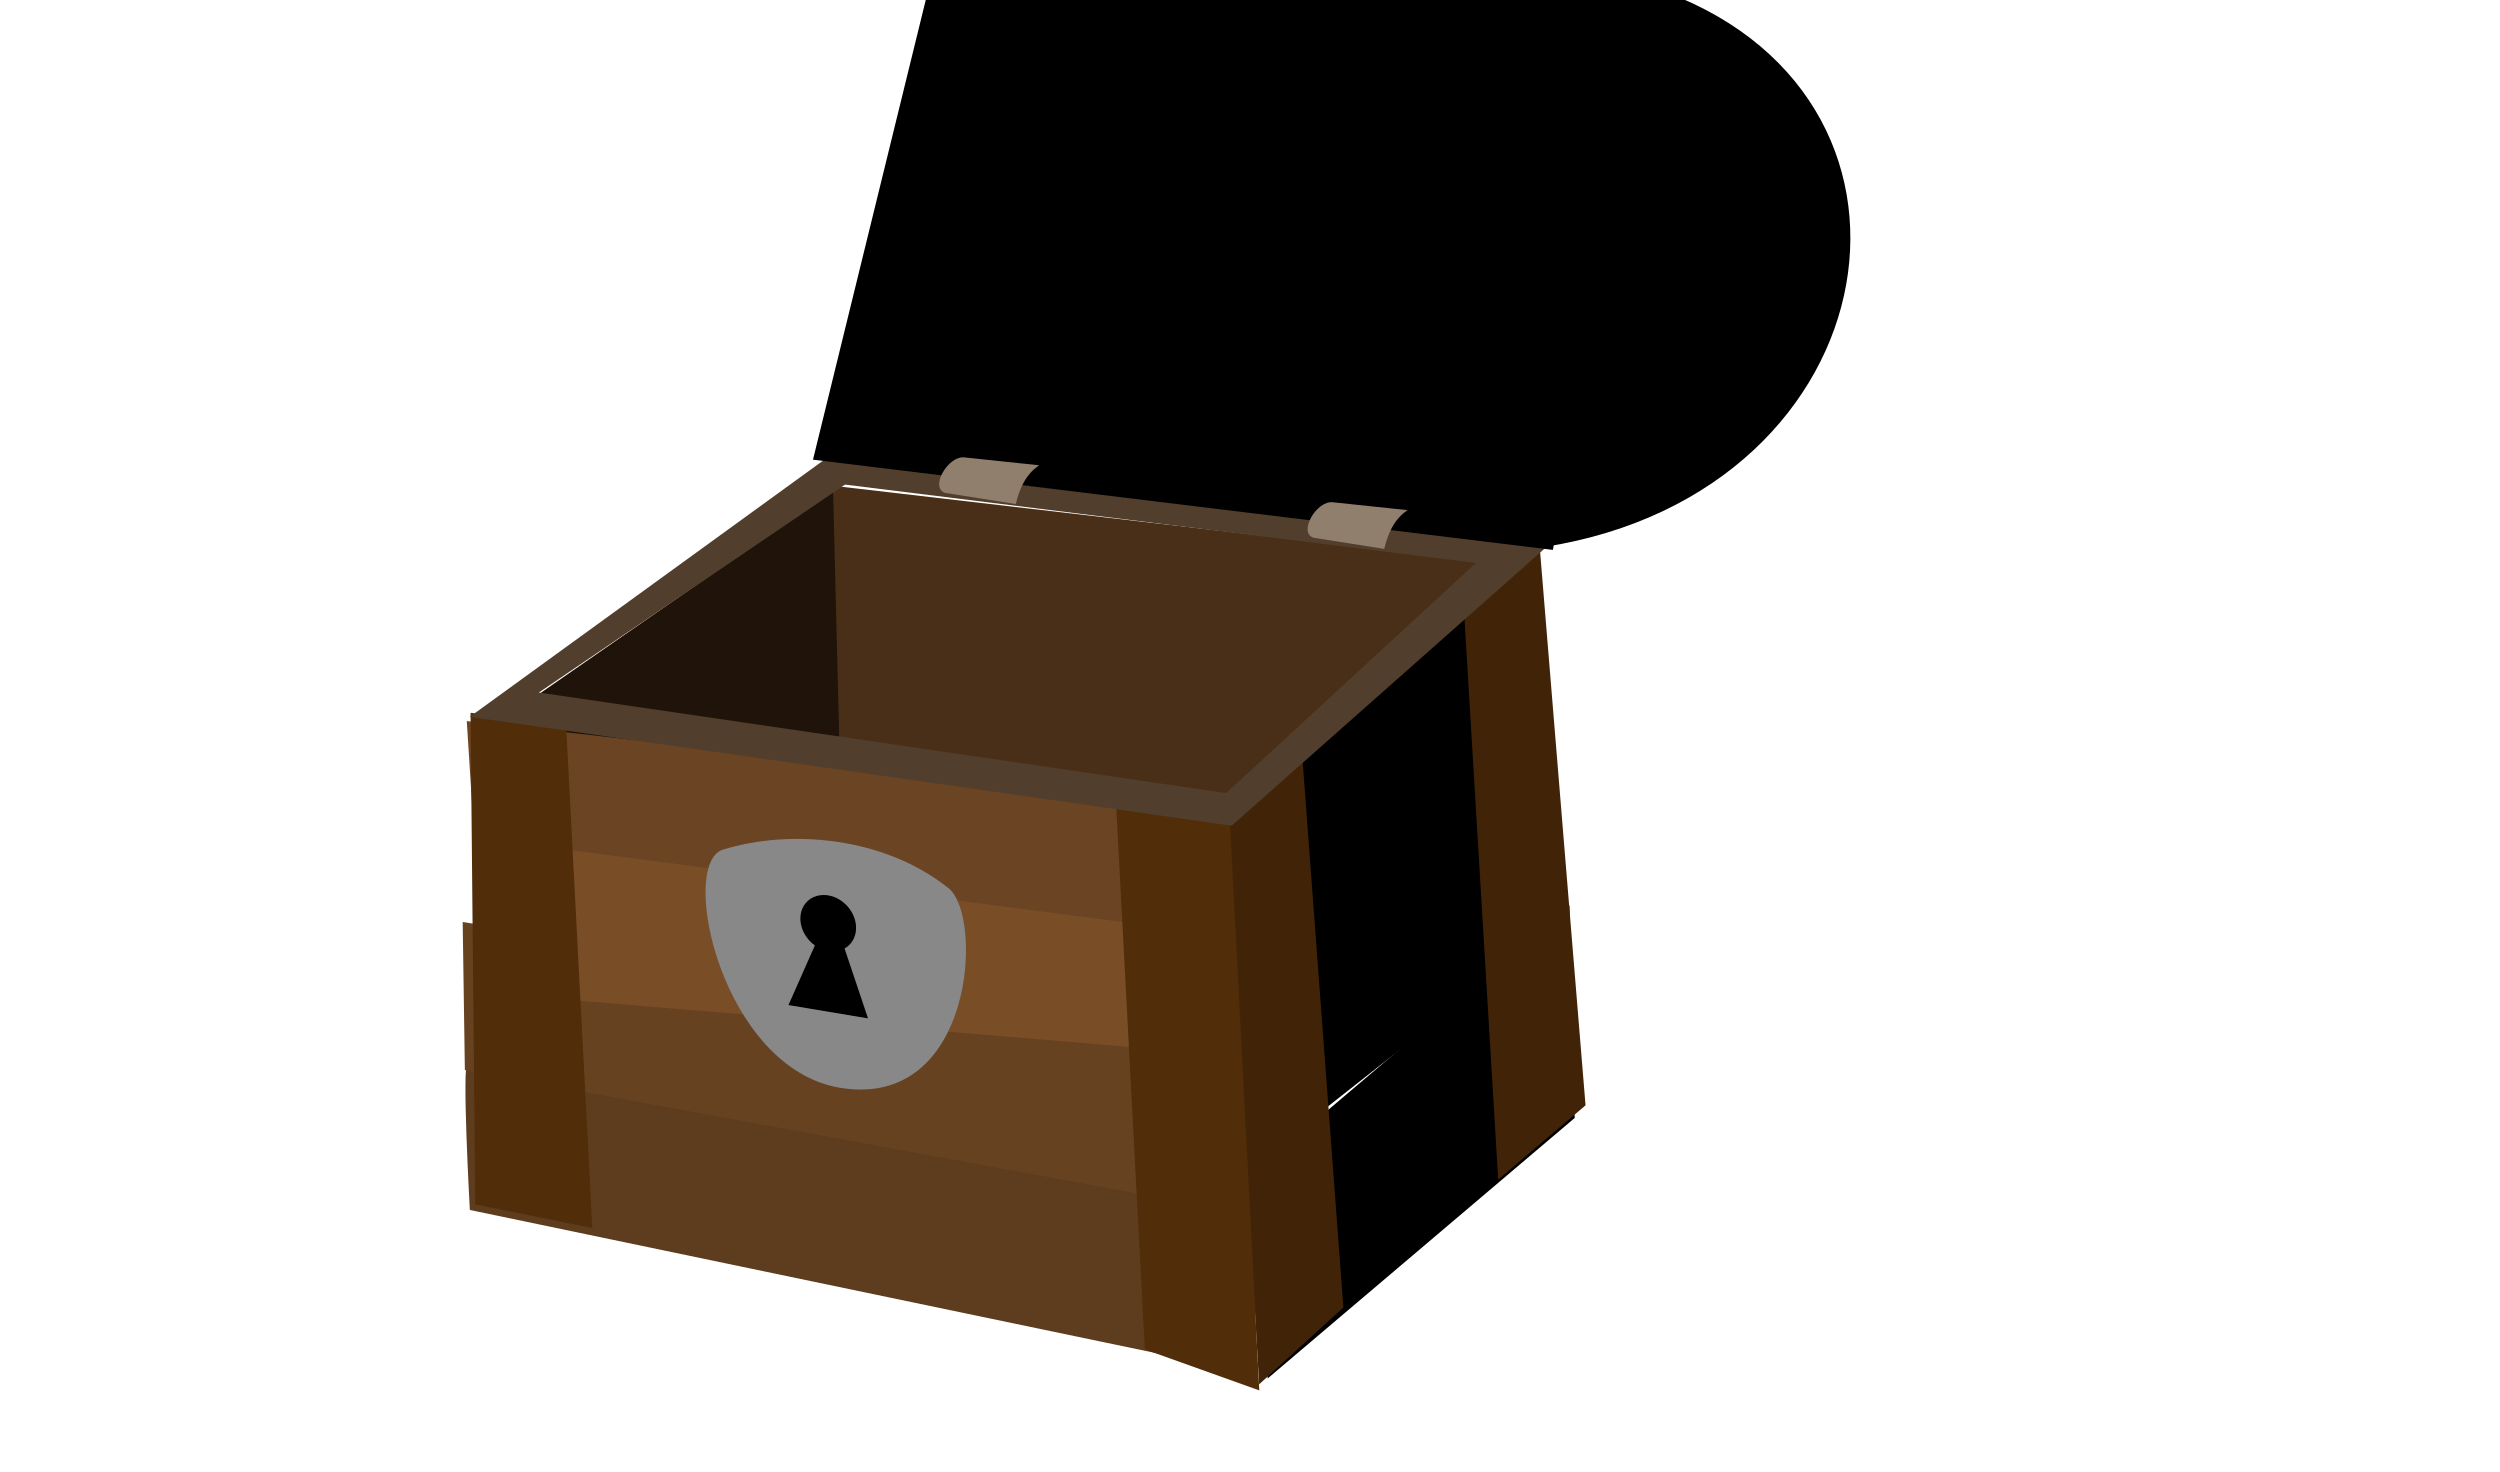
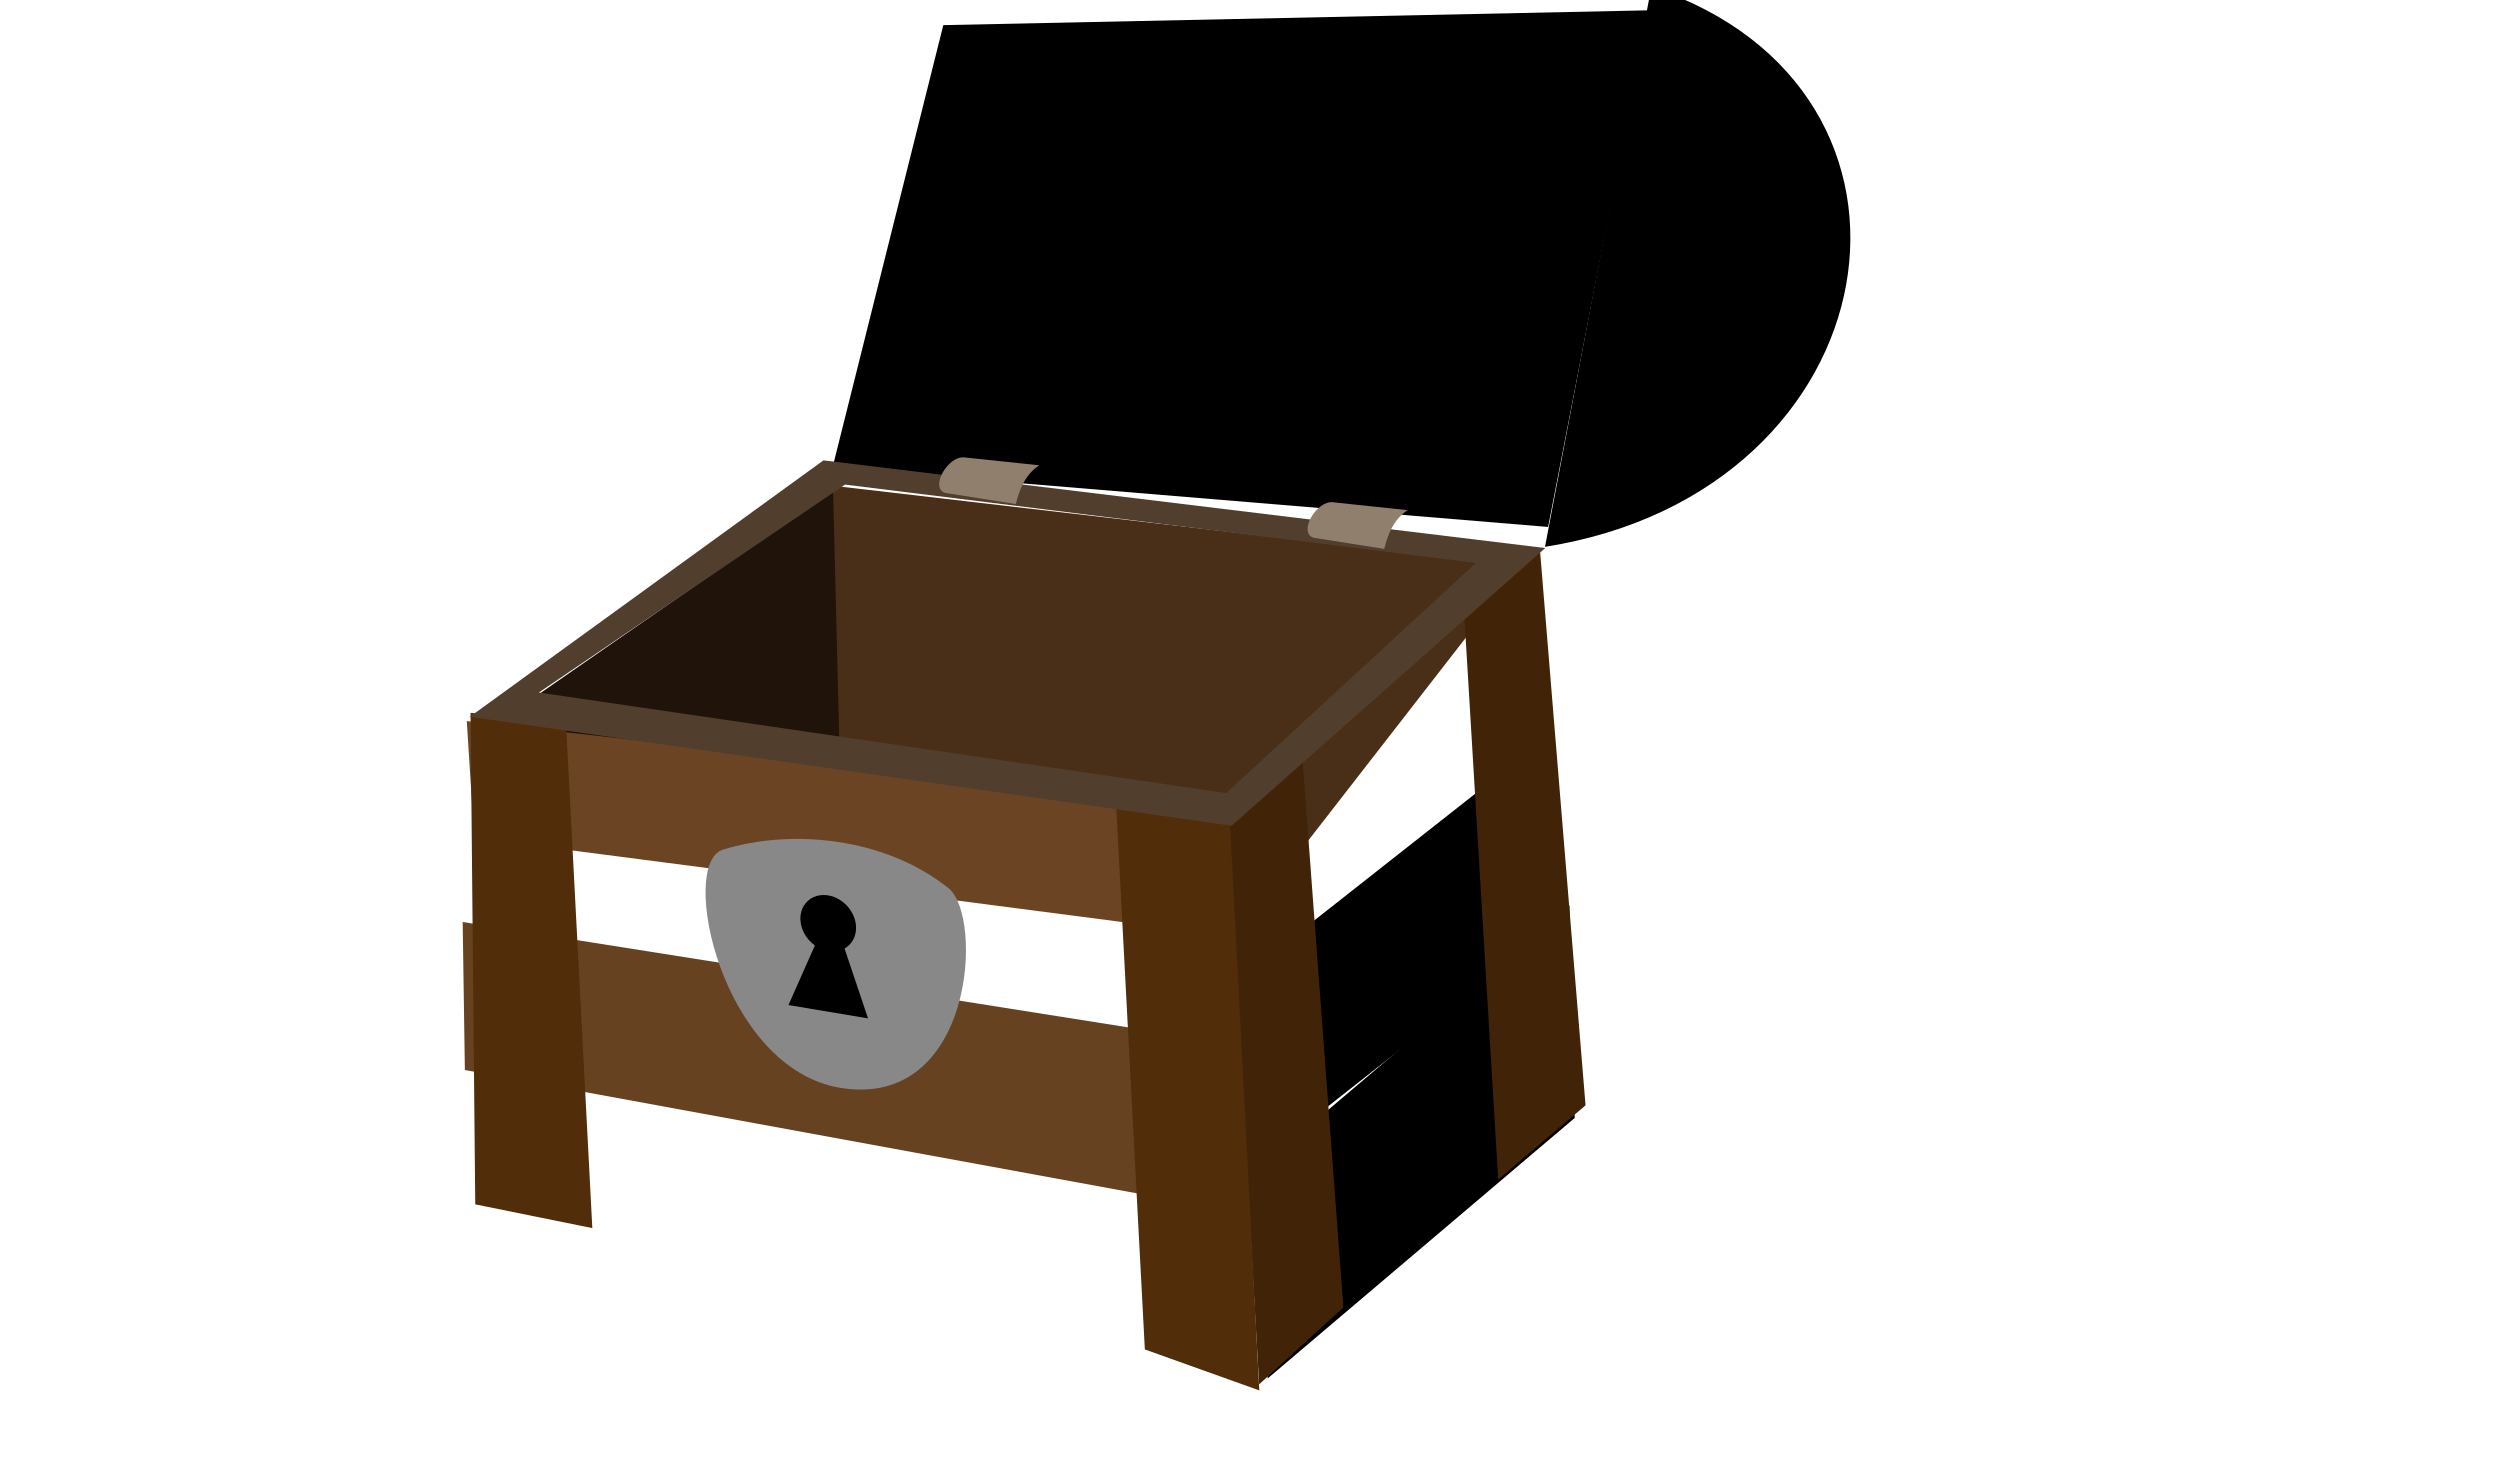
<svg xmlns="http://www.w3.org/2000/svg" xmlns:xlink="http://www.w3.org/1999/xlink" width="346.39" height="203.926">
  <title>Chest1</title>
  <defs>
    <radialGradient xlink:href="#linearGradient10523" fy="423.846" fx="2442.68" r="82.646" cy="423.846" cx="2442.68" gradientTransform="matrix(1 0 0 1 87.348 -10.918)" gradientUnits="userSpaceOnUse" id="radialGradient5984" />
    <linearGradient id="linearGradient10523">
      <stop offset="0" stop-color="rgb(218,218,218)" id="stop10525" />
      <stop offset="1" stop-color="rgb(136,136,136)" id="stop10527" />
    </linearGradient>
  </defs>
  <g>
    <title>Layer 1</title>
    <g transform="matrix(1.099 0 0 1.099 -2248.78 -94.351)" id="g10565">
      <g transform="matrix(-0.993 0.149 0.025 1.004 4410.06 -275.649)" id="g10567">
        <path d="m2189.997,106.106l87.63,-23.149l0,44.194l-49.36,20.662l-38.27,-41.707z" fill="#492f17" id="path10569" />
        <rect height="26.709" width="47.903" y="-1328.33" x="2638.92" transform="matrix(0.828 0.56 0 1 0 0)" id="rect10571" />
        <rect height="24.232" width="46.201" y="-1223.96" x="2571.68" transform="matrix(0.851 0.526 0 1 0 0)" id="rect10573" />
-         <rect height="23.926" width="45.677" y="-1247.54" x="2573.63" transform="matrix(0.851 0.526 0 1 0 0)" id="rect10575" />
-         <path d="m2226.347,202.146l98.72,-35.201c0,0 0.58,-18.558 -0.19,-18.558c-0.76,0 -99.29,33.48 -99.29,33.48l0.76,20.279z" fill="#5e3c1e" id="path10577" />
        <path d="m2226.537,182.058l98.72,-32.714l-0.19,-18.558l-98.72,30.228l0.19,21.044z" fill="#674221" id="path10579" />
        <path d="m2276.857,83.723l0,51.463l44.58,-27.932l-44.58,-23.531z" fill="#1f130a" id="path10581" />
-         <path d="m2226.347,162.353l0.96,-16.262l96.04,-27.932l-1.34,22.001l-95.66,22.193z" fill="#794e27" id="path10583" />
        <path d="m2227.687,147.048l0.19,-16.262l96.04,-25.062l-0.57,14.731l-95.66,26.593z" fill="#6b4523" id="path10585" />
      </g>
      <path d="m2240.352,155.141l-9.51,8.747l4.25,70.679l11.01,-9.359l-5.75,-70.067z" fill="#412407" id="path10587" />
      <path d="m2210.412,181.5l-9.5,8.747l4.04,70.132l10.62,-9.686l-5.16,-69.193z" fill="#412407" id="path10589" />
      <path d="m2201.282,189.806l-14.36,-2.475l3.62,68.652l14.43,5.164l-3.69,-71.341z" fill="#512d09" id="path10591" />
      <path d="m2117.582,177.382l-12.05,-1.665l0.59,61.974l14.76,2.995l-3.3,-63.304z" fill="#512d09" id="path10593" />
      <path d="m2241.382,152.288l-90.22,-7.477l13.97,-55.791l88.91,-1.867l-12.66,65.135z" id="path10595" />
      <path d="m2154.602,146.067l12.04,-56.32c23.22,-0.281 41.15,45.531 -12.04,56.32z" id="path10597" />
      <path d="m2150.022,143.893l91,11.054l-39.54,35.012l-96.05,-13.73l44.59,-32.336zm2.72,3.055l-38.6,26.215l86.65,12.681l31.5,-29.023l-79.55,-9.873z" fill="#523e2c" id="path10599" />
-       <path d="m2241.642,151.976l12.77,-63.789c24.82,-0.088 44.05,52.075 -12.77,63.789z" id="path10601" />
-       <path d="m2163.142,84.943l92.45,-0.749l-13.61,70.986l-93.28,-11.373l14.44,-58.864zm3.89,5.146l-11.09,51.815l84.07,9.226l12.68,-63.228l-85.66,2.187z" id="path10603" />
+       <path d="m2241.642,151.976l12.77,-63.789c24.82,-0.088 44.05,52.075 -12.77,63.789" id="path10601" />
      <path d="m2254.402,84.215c39.12,12.909 30.85,63.578 -13.41,70.577l13.41,-70.577zm1.15,6.447l-10.87,57.09c35.8,-5.661 42.52,-46.647 10.87,-57.09z" id="path10605" />
      <path d="m2223.662,150.168c-1.76,1.198 -2.47,2.977 -2.94,4.884l-8.9,-1.402c-2.02,-0.625 0.39,-4.786 2.47,-4.471l9.37,0.989z" fill="#917f6e" id="path10607" />
      <path d="m2064.588,79.2a-0.679,2.184 0 1 1 -0.003,0.004" transform="matrix(-0.218 -0.403 -0.436 0.587 2806.03 1041.86)" id="path10609" />
      <path d="m2177.222,144.513c-1.77,1.198 -2.47,2.977 -2.95,4.884l-8.9,-1.402c-2.02,-0.624 0.39,-4.785 2.47,-4.471l9.38,0.989z" fill="#917f6e" id="path10611" />
-       <path d="m2018.138,73.54a-0.679,2.184 0 1 1 -0.003,0.004" transform="matrix(-0.218 -0.403 -0.436 0.587 2759.58 1036.2)" id="path10613" />
      <path d="m2137.352,192.97c8.54,-2.638 20.34,-1.616 28.45,4.871c4.42,3.535 3.21,27.878 -13.61,25.165c-15.02,-2.421 -20.53,-28.277 -14.84,-30.036z" fill="url(#radialGradient5984)" id="path10615" />
      <path d="m2150.552,198.725c-1.25,-0.182 -2.43,0.308 -3.05,1.389l0,0.004c-0.87,1.552 -0.23,3.738 1.44,4.927l-3.33,7.52l10.03,1.68l-2.96,-8.81c0.43,-0.239 0.8,-0.594 1.06,-1.056c0.89,-1.573 0.22,-3.805 -1.51,-4.983c-0.53,-0.368 -1.11,-0.588 -1.68,-0.671z" id="path10617" />
    </g>
  </g>
</svg>